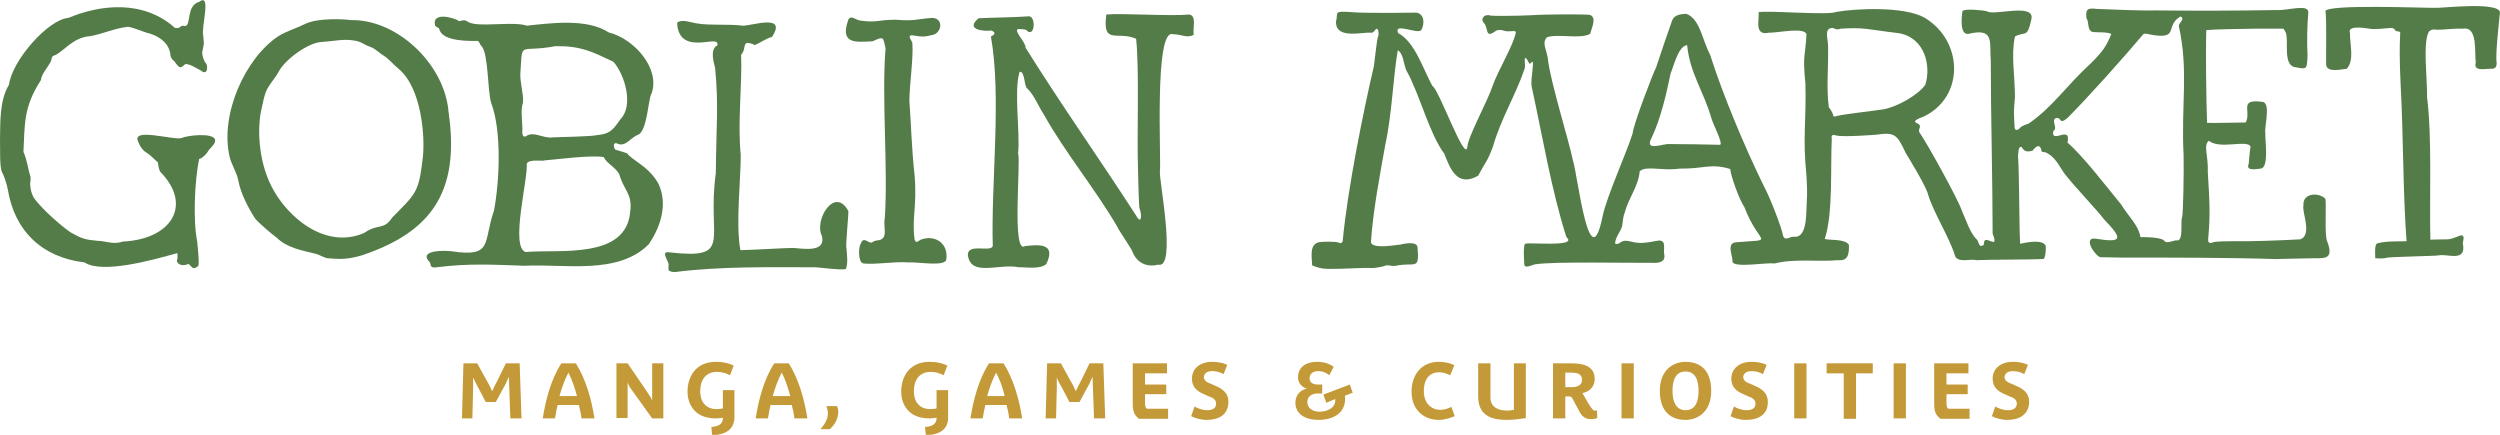
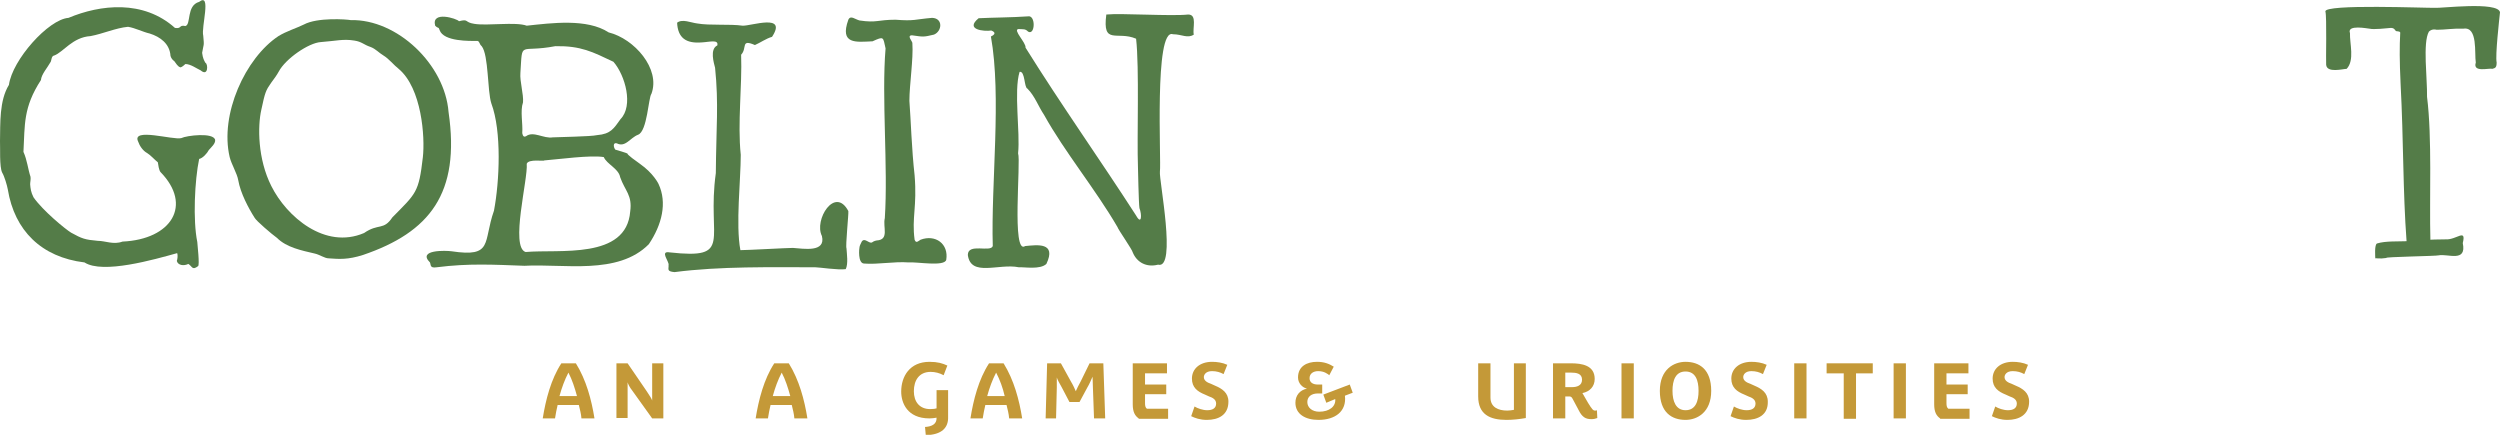
<svg xmlns="http://www.w3.org/2000/svg" version="1.1" id="Layer_1" x="0px" y="0px" viewBox="0 0 671.6 116.8" style="enable-background:new 0 0 671.6 116.8;" xml:space="preserve">
  <style type="text/css">
	.st0{fill:#547C48;}
	.st1{fill:#C49938;}
</style>
  <g>
    <g>
      <g>
        <path class="st0" d="M53.9,18.9c2.1,1.8,2-1.8,1.3-2c-0.4-0.7-0.7-1.2-0.9-2.7c0.4-2.5,0.6-1.6,0.3-4.6C54,7.3,56.9-2.1,53.5,0.5     c-3.5,1-2.1,6.1-3.7,6.5c-1.8-0.4-0.9,0.8-2.8,0.5C38.5-0.1,27,1.2,18.4,4.8C13,5.2,3.3,16.1,2.4,22.8C-0.2,27,0.1,33.1,0,37.9     c0.1,1.6-0.2,7,0.6,8.5c0.6,1,1.3,3.4,1.5,4.5c1.8,11,9,18.2,20.6,19.6c4.9,3.2,18.8-0.8,24.9-2.5c0.2,0.5,0.1,1.6-0.1,2.1     c0.3,1.2,1.9,1.4,3.1,0.8c1.1,0.7,1,1.8,2.6,0.6c0.5-0.2-0.2-6.1-0.2-6.5c-1.2-5.8-0.7-16.6,0.5-22.3c1-0.2,2.2-1.6,2.6-2.4     c0.6-0.7,1.8-1.7,1.7-2.7c-0.4-2.1-7.7-1.2-9.1-0.5c-2.1,0.6-13.4-2.9-11.6,0.9c0.4,1.2,1.3,2.5,2.4,3.1c1,0.6,2,1.8,2.9,2.5     c0.1,0.7,0.3,2.1,0.7,2.6c8.7,8.9,3,18.1-10.2,18.7c-2.4,0.9-4.6-0.2-6.6-0.2c-3.5-0.3-4.3-0.6-7.2-2.2C17.6,61.6,11.5,56.6,9,53     c-0.7-1.4-0.8-2.3-0.9-3.5c0-0.6,0.2-1.3,0.1-2c-0.7-2.1-0.9-4.5-1.9-6.7c0.4-7.3-0.1-11.9,4.7-19.3c0.1-1.5,1.8-3.4,2.5-4.7     c0.4-0.4,0.2-1.8,1.1-1.9C17,14,19.5,10,24.3,9.7c3.3-0.6,6.8-2.2,10.1-2.5c1.9,0.3,4,1.4,5.8,1.8c2.9,0.9,5.4,2.8,5.6,6     c0.1,0.5,0.6,1.2,1,1.4c0.5,0.6,0.9,1.5,1.7,1.7c0.4-0.1,1-0.6,1.3-0.9C51.2,17.2,52.8,18.4,53.9,18.9z" />
        <path class="st0" d="M120.5,30.1c-1-12.8-13.8-25-26.3-24.7c-1-0.2-8.9-0.8-12.6,1.2c-1.8,0.9-4.7,1.8-6.8,3.1     c-8.9,5.9-15.8,21-13.1,32.5c0.5,2,2,4.4,2.3,6.2c0.6,3.5,2.8,7.6,4.4,10.1c0.4,0.8,4.6,4.4,6,5.4c2.6,2.6,6.7,3.4,10.1,4.2     c1.4,0.3,2.7,1.3,3.8,1.3c2.8,0.2,5.1,0.4,9.2-0.9C115.4,62.4,123.7,52,120.5,30.1z M113.6,42.2c-1.1,9.6-1.8,9.7-8.2,16.2     c-2.4,3.6-3.7,1.5-7.6,4.2C87.3,67.1,77,58.2,72.9,50c-3.7-7.3-3.7-16.1-2.7-20.5c1-4.7,1.2-5.2,2.6-7.2c0.8-1.1,1.5-2,2.1-3.1     c1.8-3.4,8-7.7,11.3-7.9c4.1-0.3,6-0.9,9-0.4c2,0.3,2.5,1.1,4.3,1.7c1.4,0.5,2.3,1.6,3.5,2.3c1.5,0.9,2.8,2.6,4.1,3.6     C113.3,23.7,114.2,36.8,113.6,42.2z" />
        <path class="st0" d="M176.9,49.4c0,0-1.3-2.8-5-5.4c-3.7-2.6-3.3-2.7-3.3-2.7c-0.1-0.2-3-1-3.3-1.1c-0.5-0.6-0.7-2,0.4-1.7     c2.3,1.2,3.6-1.5,5.7-2.3c2.5-0.9,2.8-10.1,3.6-11c2.5-6.7-4.6-14.8-11.5-16.5c-5.8-3.8-15.4-2.5-22-1.8     c-3-1.1-10.6,0.1-14.1-0.5C124.7,6,126,5,123.3,5.7c-0.5-0.7-7.5-2.9-6.4,1.2c0.9,0.9,0.9,0.2,1.2,1.2c1.1,3.1,8.1,2.9,10.2,2.9     c0.6,0.2,0.4,0.8,1.1,1.4c1.9,2.4,1.5,12.1,2.6,15.4c2.8,7.5,2.2,20.9,0.7,28.8c-3,8.5-0.1,12.6-11.4,10.9     c-1.4-0.2-9.3-0.5-5.8,3c0.3,0.6-0.1,1.6,1.8,1.3c8.7-1.1,15.3-0.7,23.6-0.4c10.5-0.6,25.1,2.6,33.4-5.8     C177.8,60.4,179.3,54.5,176.9,49.4z M139.8,19.6c0.6-9-0.5-5.3,9.4-7.2c6.9-0.1,9.9,1.5,15.6,4.2c3.2,3.7,5.4,11.8,1.9,15.4     c-1.8,2.5-2.6,4-6.3,4.3c-1.7,0.4-10.3,0.5-11.9,0.6c-2.5,0.4-5.2-1.8-7.2-0.3c-0.9,0.5-1-0.9-1-0.9c0.2-2.4-0.6-5.9,0.2-8.2     C140.7,25.4,139.6,21.8,139.8,19.6z M169.3,56.8c-1,13-19.1,10.1-28.1,10.9c-4.2-1.3,0.7-19.7,0.3-23.7c0.5-1.4,4.7-0.6,4.7-0.9     c3.8-0.3,12.5-1.5,16-0.9c0.8,1.9,4,3.1,4.4,5.4C167.9,51.3,169.9,52.4,169.3,56.8z" />
        <path class="st0" d="M179.9,67.8c-2.8-0.5,0,2.6-0.3,3.4c0.1,1.1-0.6,1.7,1.6,1.9c12.3-1.6,26.1-1.3,37.8-1.3     c1.1,0,6.2,0.8,8.2,0.5c0.7-1.4,0.3-4.1,0.2-5.6c-0.3-0.5,0.6-9.2,0.5-10c-3.6-6.8-9.3,2.4-7.1,6.7c1.1,4.5-4.9,3.4-7.8,3.2     c-1.6,0-12.2,0.6-14.1,0.6c-1.3-6.9,0.1-18.8,0.1-25.6c-0.9-8.6,0.4-18.5,0.1-26.9c1.7-1.8-0.2-4.3,3.7-2.6     c1.4-0.6,3.1-1.8,4.6-2.2c4.2-6.4-5.6-2.9-7.9-3c-3.4-0.5-8.9,0-12.2-0.6c-1.7-0.2-4-1.3-5.4-0.2c0.2,4.1,2.4,5.6,6.5,5.3     c2.2-0.1,4.7-0.9,4.3,0.8c-2.1,1-0.9,4.8-0.6,6c1,9.8,0.3,15.9,0.2,28.3C189.8,64.5,197.2,69.7,179.9,67.8z" />
        <path class="st0" d="M235.5,64.6c0,0-0.7,0.1-1.2,0.5c-0.8,0.5-2-1.4-2.8-0.2c-0.2,0.4-0.6,1.2-0.6,1.5c-0.1,0.3-0.5,4.3,1.2,4.4     c3.7,0.3,8.1-0.6,12-0.3c2.2-0.2,9.6,1.2,10.1-0.7c0.7-4.3-2.9-6.9-6.9-5.4c-0.8,0.5-1.2,1-1.6,0c-0.8-6,0.7-8.8,0-17.3     c-0.8-7.1-1-14.8-1.4-20c0-4.3,1.1-11.3,0.8-15.5c0.1-0.4-1.7-2.2,0-2.1c2.9,0.4,2.9,0.5,5.8-0.2c2.2-0.9,2.5-4.4-0.5-4.5     c-4.7,0.4-4.7,0.9-9.8,0.5c-4.9,0-5,0.9-9.7,0.2c-1.2-0.3-2.4-1.5-3-0.2c-2.4,6.7,2.1,6,6.5,5.8c3.1-1.4,2.8-1.2,3.5,1.9     c-1.1,13.2,0.7,31.9-0.2,45.6C237.1,61,239,64.4,235.5,64.6z" />
        <path class="st0" d="M273.7,71.8c1.5-0.1,5.7,0.7,7.4-0.9c2.8-5.9-2.5-5.1-5.7-4.8c-3.7,2.6-1.1-22.8-1.9-24.9     c0.6-5.8-1.2-16.6,0.4-21.9c1.5-0.3,1.2,4.2,2.1,4.5c2,2,2.9,4.7,4.5,7.1C286,40.8,294.4,51,300.2,61c0.2,0.7,4,6.1,4.1,6.8     c1.1,2.7,3.7,4.1,6.8,3.3c5.1,1.4,0.2-22.9,0.5-25c0.4-2.8-1.6-38.7,3.5-36.9c2.4,0,3.9,1.2,5.6,0.1c-0.4-1.7,1-5.4-1.5-5.4     c-4.5,0.5-18-0.4-22,0c-1.1,8.4,2.9,4.3,8,6.5c0.9,7.9,0.2,26.7,0.5,34.4c0,0,0.2,10,0.4,11.1c0.7,1.8,0.6,4.7-0.9,2     c-9.6-14.9-20.1-29.7-29.7-45.1c0.2-1.3-3.5-4.8-1.9-5c1.4,0.1,1.8-0.1,2.6,0.7c1.9,1.1,2.1-4.6-0.1-4.1     c-4.3,0.3-9.3,0.3-13.2,0.5c-3.8,3.1,1.5,3.6,3.4,3.3c1.3,0.5,1,1.1-0.1,1.6c2.9,16.2,0,39.4,0.5,56.3c-0.6,1.8-6.7-0.9-6.7,2.4     C260.8,74.5,268.3,70.7,273.7,71.8z" />
      </g>
      <g>
        <path class="st0" d="M641.1,69.3c-0.9-0.3,13.5-0.5,14-0.7c2.5-0.5,7.6,2,6.5-3.3c1-4.1-1.7-0.8-4.6-1c-2.5,0-4.1,0.1-4.1,0.1     c-0.3-11,0.5-27.3-0.9-38.4c0.1-4.9-1.2-14.5,0.5-17.5c0.9-0.9,2.1-0.5,2.1-0.5c2.4,0,4.3-0.4,7.2-0.3c3.9-0.6,2.9,6.7,3.3,9.1     c-0.9,2.8,3.6,1.4,4.4,1.7c0.8-0.2,1.2-0.3,1.2-1.7c-0.4-2,0.7-11.5,0.9-13.5c-0.5-3-16.2-1-17.5-1.2c-1.8,0.1-29.9-1.1-29.4,1     c0.4,1.3,0.1,13.4,0.2,14.3c0.2,2.3,4.5,1.1,5.5,1.1c2.2-2.3,0.8-6.8,0.9-9.6c-0.9-2.4,4.8-1.2,5.2-1.2c1.2,0.3,4.6-0.1,5.8-0.2     c0.9,0,1.1,0.6,1.3,0.8s1.2,0,1.2,0.5c-0.2,3.7-0.2,7.4,0.1,13.8c0.8,15,0.6,28.8,1.6,42.2c-2,0.1-5.7-0.1-7.9,0.6     c-0.8,0.2-0.5,3.8-0.5,4C638.2,69.3,639.2,69.6,641.1,69.3z" />
-         <path class="st0" d="M625.2,64.9c-0.8-1.4-0.2-9.9-0.5-11.5c-1.8-1.8-6.2-1.6-5.9,1.8c-0.5,1.7,2.5,8-0.9,9.1     c-5.6,0.3-13.4,0.6-18.5,0.5c0,0-4.3,0-4.9,0.3s-1.4,0.3-1.3-0.8c0.6-6.7,0.4-9.9-0.1-18.1c0.2-4.3-1.3-7.2,0.3-8.4     c2.8,2.5,10.7-0.5,11.2,1.7c-0.2,0.5-0.5,4.5-0.5,4.5c-1,2.2,2.6,1.3,3.1,1.3c2.6,0,1.1-8.6,1.4-9.3c-0.5-1.3,1.5-7.9-0.6-8.6     c-6.8-1-3.1,2.4-4.7,5.5c-1.1,0-9.5,0.2-10.4,0.1c-0.2-6.2-0.4-18.6-0.2-24.9c3-0.3,9.4-0.3,13.5-0.4c2.4,0,5.8,0,7.2,0     c0,0,0.5,0.6,0.7,1.2c0.8,2.4-1,9.1,2.9,9.2c0,0,2.1,0.6,2.5-0.1c0.4-0.7,0.4-3.2,0.4-3.2c-0.2-3.3-0.1-8,0.2-11.4     c0.2-2.5-5.6-0.5-8.5-0.7c-11.7,0.2-22,0.2-31.8,0.1c-4.7,0.1-11.5-0.2-16.4-0.4c-2.9-0.4-3.1,0.3-2.9,2.5c0.8,1,0.1,3.3,1.7,3.7     c2.3,0.2,3.3-0.1,5,0.5c-1.3,3.2-2.2,4.6-5.4,7.8c-6.9,6.3-10,11.5-16.8,16.3c0,0-2,0.6-2.4,1.2c-0.4,0.5-1.3,0.9-1.4-0.2     c-0.2-4.2-0.3-3.6,0.1-8.1c0-5.7-1.1-11.3,0-16.3c2.8-1.5,3.3,0.6,4.4-4.6c1.1-4.6-10.2-0.8-12-2.2c-0.7-0.2-6-0.8-6.5,0     c-0.3,1.9-0.7,6.4,1.6,6.1c7.1-1.7,5.6,2.2,6,7.2c0,13.3,0.5,33.5,0.5,46.5c0.2,0.6,0.7,1.5,0.4,2.2c-1.5-0.1-2.7-1.6-2.8,0.8     c-1.5,1-1.3-1.2-1.9-1.5c-1.8-1.8-2.8-5.1-4-7.8c-1.1-3.2-9.4-18.2-11.4-21c-0.4-1.1,0.9-1.5-0.4-2.3c-1.1-0.4-1.2-0.9,1.4-1.8     c11.2-5.2,10.9-20.3,0.5-26.6c-5.5-3.2-18.8-2.5-23.8-1.6c-2.2,1-18.5-0.5-20.9,0.1c0.4,1.4-1.4,6.4,2.7,5.5     c2.9,0,9.2-1.5,10.2,0.3c-0.3,6-1.1,5.5-0.3,13.2c0.3,10.4-0.8,14.3,0.3,25c0.3,5.3,0.1,5.6,0,8.6c-0.1,2.6-0.1,8.2-3.5,7.7     c-0.9-0.1-2.3,1.3-2.8-0.3c-0.4-2.3-3.6-10.5-5.2-13.4c-5-10.2-10.9-24.2-14.4-35.2c-2.2-4.2-2.7-9.6-6.4-11     c-1.4,0.1-3.2,0.2-3.8,1.8c-1.6,4.5-3.2,9.3-4.3,12.6c-0.8,1.5-6.1,15.3-6.3,17.7c-1.6,5.2-7,17-8.1,22.4     c-3.5,17.3-6.7-11.3-7.9-14.9c-1.2-5.8-5.7-20-6.7-26.8c-0.2-3-1.9-4.9-0.3-6.5c3.1-1,8.8,0.6,11.6-0.9c0.3-1.5,1.9-4.4-0.1-5.1     c-1.3-0.2-11.8-0.2-15.9,0.1c-4.1,0.2-10.1,0.2-10.7,0.1c-1.7-0.6-2.8,0.8-2,1.8c1.5,1.4,0.3,4.5,3.2,2.4     c0.6-0.5,1.7-0.4,2.5-0.1c1.3,0.4,3.2-0.4,3,0.5c-0.7,3.5-4.7,10-6.2,14.2c-1.4,4.3-6.6,13.6-6.8,16.4     c-0.5,4.8-7.7-15.6-9.4-16.3c-2.4-4.3-4.7-11.9-9.2-14.2c-1.3-3,5.2,0.4,6.2-0.8c0.8-1.3,1.1-4.2-1.2-4.7c-1.2,0-13,0.2-17-0.1     c-5.7-0.4-4-0.1-4.7,2.6c0,4.8,7.1,2.6,9.7,2.9c0,0,0.6-0.3,0.8-0.7c0.9-1.3,1.2,1.3,0.7,2c-0.2,0.7-1,7.6-1,7.6     c-2.8,12-7.1,33.1-8.4,47.1c0,0-0.2,0.8-1,0.4c-0.8-0.4-4.8-0.3-5.5-0.1c-2.6,0.7-1.7,4.4-1.7,6.2c2.9,1.2,4,0.9,7.8,0.9     c4.1-0.1,5.6-0.3,8.6-0.2c0.5,0,2.8-0.4,3.2-0.6c0.4-0.2,0.4-0.1,1-0.1c0.6,0.1,1.3,0.2,1.9,0.1c5.1-1.1,6.4,1.5,5.8-5     c-0.2-1.8-4.2-0.8-4.6-0.7c-0.6,0-7.8,1.4-7.9-0.7c0.5-8.1,2.5-18.6,3.9-26.4c1.7-7.6,2.1-18.3,3.3-25.1c1.5,0.8,1.6,3.9,2.3,5.4     c3.6,6.4,6.1,16.9,10.2,22.4c1.6,4.1,3.5,9.1,9.1,5.9c2-3.8,2.3-3.4,4-7.9c2.1-7.4,6.2-14,8.5-20.9c0.3-1.1-0.4-3.3,0.4-2.7     c0.7,0.7,0.7,1.9,1.3,1.2c1.3-1.7-0.3,4.3,0.2,6.5c2.8,12.8,5.3,27.8,9.3,40.3c3.3,2.8-10.1,1.3-11.1,1.8     c-0.6,0.6-0.2,5.4-0.2,5.7c0.4,1,2.1-0.1,3-0.2c5-0.8,25.9-0.3,31.4-0.4c1.3,0.1,3.6,0,3.2-2.2c-0.4-1.3,0.9-4.3-2-3.7     c-3.1,0.6-4.4,0.7-6.1,0.4c0,0-1.7-0.5-2.6-0.4c-0.8,0.1-1.3,0.6-1.5,0.7c-0.2,0.1-1.1,0.4-1-0.2c0.2-1.8,1.6-3.1,1.9-4.6     c0.1-0.5,0.2-2.3,0.6-3.3c1.2-4.4,3.7-7.1,4.1-11.3c1.8-1.6,6.1,0,10.7-0.7c6.6,0.1,8.3-1.5,13.6,0.1c0.2,2,2.5,8.4,3.8,10.2     c4,10.6,8.7,8.5-2.3,9.5c-2.7,0.2-0.6,4.2-0.9,5.2c0.4,1.8,9.6,0.1,11.3,0.5c5.3-1.4,11.8-0.4,17.1-0.9c3,0.3,2.9-2.2,2.9-4.1     c-0.9-1.7-5.4-1.2-6.5-1.6c2.3-6.9,1.5-19.5,1.9-26.9c0,0-0.5-1.5,1.2-0.9c1.7,0.5,10.7-0.2,10.7-0.2c4.9-0.7,5.6-0.2,7.9,4.8     c0.9,1.5,5.7,9.3,6.1,11.4c1.5,4.8,5.7,11.5,7.1,16c0.5,2.5,4.4,1,5.8,1.5c4.3-0.2,13.3-0.1,17.9-0.3c0.8,0.2,0.9-3.7,0.7-3.7     c-1-1.7-5.5-0.7-6.8-0.4c-0.3-4.7-0.2-19-0.6-23.8c0.2-0.5,0-2.5,1-2.2c0.8,1.4,1.6,1.3,2.9,1c0,0,1.1-1.5,1.8-1.2     c1.2,1-0.2,1.5,1.6,1.6c2.6,1,3.7,3.6,5.1,5.6c2.5,3.3,8.4,9.4,10.8,12.5c5.1,5.3,4.9,6.3-2.5,5.1c-3.2-0.3-0.1,4.5,1.4,5     c0.6,0,5.6,0.1,5.6,0.1c12.7,0,28.9,0,41.6,0.4c0,0,7.9-0.2,9.2-0.2C624.3,69.3,627.1,70,625.2,64.9z M462.1,38.9     c-3-0.1-10.6-0.2-13.6-0.2c-1.7-0.2-6.9,2.2-4.8-1.7c2.5-5.3,4-12,5.1-17.3c0.6-1.2,1.9-6.9,4.1-7.5c0.4-0.4,0.4,0.5,0.4,0.5     c0.8,7.1,4.5,12.2,6.4,18.9C460.2,33.5,462.9,38.4,462.1,38.9z M505.8,29.4c-1.8,0.3-10.9,1.3-12.5,1.8c-0.6,0.2-0.8,0.2-0.9-0.5     c-0.2-0.7-1.1-1.9-1.1-1.9c-0.7-5.1-0.1-10.4-0.2-16.1c0.1-2.2-1.3-5.1,1.2-5.2c0.4,0,0.9,0.7,2.2,0.2c6.5-0.4,7,0.2,15.5,1.2     c7.3,1.2,8.8,9.1,7.2,13.9C515.2,25.6,509.5,28.8,505.8,29.4z M586.6,41.7c0.1,4.2-0.1,15.8-0.4,16.7c-0.5,1.1,0.4,6-1.2,6.2     c-0.7-0.3-2.8,1-3.5,0.2c-0.6-1.2-6.1-1.1-6.5-1.1c-0.5-3.2-3.1-5.4-5.2-8.8c-4.2-5.1-10.2-13-14.4-16.6c1.1-4.9-4.5,0.6-3.8-3.1     c1.3-0.8-0.5-2.5,0.5-3.4c1.9-0.7,0.8,2,3.3-0.1c5.6-5.6,15.4-16.6,20.2-22.3c0.3-0.5,0.9-0.4,1.6-0.2c8.7,1.7,4.1-2.2,8.6-4.8     c1.2,0.8-0.2,1.4-0.5,2.5C588,19.2,585.9,27.7,586.6,41.7z" />
      </g>
    </g>
    <g>
-       <path class="st1" d="M137.1,112.4l-0.3-8.3c0-1.1-0.1-2.3-0.1-2.9h0c-0.3,0.7-0.9,2.1-1.4,2.9l-2.1,3.9h-2.7l-2.1-4    c-0.5-0.9-1-1.9-1.3-2.6h0c0,0.7,0,1.8,0,2.7l-0.2,8.3h-2.8l0.4-14.8h3.7l2.7,4.9c0.6,1,1.1,2.1,1.3,2.6h0    c0.3-0.7,0.8-1.7,1.3-2.6l2.4-4.9h3.7l0.5,14.8H137.1z" />
      <path class="st1" d="M156.2,112.4c-0.1-1.2-0.4-2.4-0.7-3.6h-5.7c-0.3,1.2-0.5,2.4-0.7,3.6h-3.3c0.8-5,2.2-10.5,5-14.8h3.9    c2.8,4.5,4.2,9.8,5,14.8H156.2z M152.7,100.1L152.7,100.1c-1,1.9-1.8,4.1-2.4,6.3h4.7C154.4,104.2,153.7,102,152.7,100.1z" />
      <path class="st1" d="M175.2,112.4l-5.3-7.4c-0.8-1-1.2-1.9-1.3-2.3h0v9.6h-3V97.6h3l5.2,7.6c0.8,1.2,1.3,2,1.4,2.4h0v-10h3v14.8    H175.2z" />
-       <path class="st1" d="M191.3,116.9l-0.2-2.2c1.7-0.1,3.2-0.7,3.1-2.5c-0.5,0.1-1.3,0.2-1.9,0.2c-6,0-7.6-4.2-7.6-7.2    c0-4.1,2.3-8,7.6-8c2.2,0,3.5,0.4,4.8,1l-1,2.6c-1.1-0.6-2.3-0.9-3.5-0.9c-3.1,0-4.5,2.3-4.5,5.2c0,2.8,1.5,4.8,4.4,4.8    c0.8,0,1.4-0.1,1.7-0.2v-4.9h3.1v7.2C197.3,114.9,195.5,116.8,191.3,116.9z" />
      <path class="st1" d="M213.4,112.4c-0.1-1.2-0.4-2.4-0.7-3.6h-5.7c-0.3,1.2-0.5,2.4-0.7,3.6h-3.3c0.8-5,2.2-10.5,5-14.8h3.9    c2.8,4.5,4.2,9.8,5,14.8H213.4z M210,100.1L210,100.1c-1,1.9-1.8,4.1-2.4,6.3h4.7C211.7,104.2,211,102,210,100.1z" />
-       <path class="st1" d="M222.9,115.3h-2.5c1.5-1.7,2-3,2-4.2c0-0.6-0.1-1.2-0.4-2h2.9c0.1,0.3,0.3,1,0.3,1.4    C225.2,112.3,224.4,114,222.9,115.3z" />
      <path class="st1" d="M248.7,116.9l-0.2-2.2c1.7-0.1,3.2-0.7,3.1-2.5c-0.5,0.1-1.3,0.2-1.9,0.2c-6,0-7.6-4.2-7.6-7.2    c0-4.1,2.3-8,7.6-8c2.2,0,3.5,0.4,4.8,1l-1,2.6c-1.1-0.6-2.3-0.9-3.5-0.9c-3.1,0-4.5,2.3-4.5,5.2c0,2.8,1.5,4.8,4.4,4.8    c0.8,0,1.4-0.1,1.7-0.2v-4.9h3.1v7.2C254.8,114.9,253,116.8,248.7,116.9z" />
      <path class="st1" d="M271.1,112.4c-0.1-1.2-0.4-2.4-0.7-3.6h-5.7c-0.3,1.2-0.5,2.4-0.7,3.6h-3.3c0.8-5,2.2-10.5,5-14.8h3.9    c2.8,4.5,4.2,9.8,5,14.8H271.1z M267.6,100.1L267.6,100.1c-1,1.9-1.8,4.1-2.4,6.3h4.7C269.4,104.2,268.6,102,267.6,100.1z" />
      <path class="st1" d="M293.9,112.4l-0.3-8.3c0-1.1-0.1-2.3-0.1-2.9h0c-0.3,0.7-0.9,2.1-1.4,2.9l-2.1,3.9h-2.7l-2.1-4    c-0.5-0.9-1.1-1.9-1.3-2.6h0c0,0.7,0,1.8,0,2.7l-0.2,8.3h-2.8l0.4-14.8h3.7l2.7,4.9c0.6,1,1.1,2.1,1.3,2.6h0    c0.3-0.7,0.8-1.7,1.3-2.6l2.4-4.9h3.7l0.5,14.8H293.9z" />
      <path class="st1" d="M305.9,112.4c-1-0.7-1.6-1.7-1.6-3.8v-11h9.2v2.7h-5.9v3h5.7v2.6h-5.7v2.4c0,0.7,0.1,1.2,0.5,1.5h5.7v2.7    H305.9z" />
      <path class="st1" d="M324.2,112.8c-1.8,0-3.2-0.5-4.2-1l0.9-2.6c0.8,0.5,2.2,1,3.4,1c1.4,0,2.4-0.5,2.4-1.8c0-1.1-1-1.6-1.9-1.9    l-1.1-0.5c-2-0.8-3.5-1.9-3.5-4.3c0-2.6,2.1-4.5,5.4-4.5c1.3,0,2.8,0.2,4.1,0.8l-1,2.5c-0.9-0.5-1.9-0.8-3.1-0.8    c-1.7,0-2.2,1-2.2,1.6c0,1,1,1.5,1.9,1.8l1.1,0.5c1.9,0.8,3.6,1.9,3.6,4.3C330,111.5,327.3,112.8,324.2,112.8z" />
      <path class="st1" d="M361.3,106.3c0.5,4.2-2.6,6.5-7.1,6.5c-3.6,0-6.2-1.6-6.2-4.6c0-2,1.2-3.4,3.1-3.8v0c-1.3-0.3-2.4-1.5-2.4-3    c0-3,2.4-4.2,5.1-4.2c1.9,0,3.2,0.5,4.5,1.3l-1.2,2.3c-0.5-0.4-1.4-1.1-3-1.1c-1.2,0-2.3,0.6-2.3,1.9c0,1.2,1,1.7,2.2,1.7h1.2v2.4    h-1.2c-1.6,0-2.8,0.8-2.8,2.3c0,1.5,1.3,2.6,3.2,2.6c2.7,0,4.5-1.4,4.3-3.4l-2.4,1l-0.8-2.2l7.1-2.7l0.8,2.2L361.3,106.3z" />
-       <path class="st1" d="M386.5,112.8c-3.8,0-7.3-2.5-7.3-7.6c0-4.4,2.6-8,7.3-8c1.8,0,3.2,0.4,4.2,0.9l-1.1,2.7c-1-0.5-2.1-0.8-3-0.8    c-2.3,0-4.1,1.5-4.1,5.1c0,3.4,2.2,5,4.4,5c1.2,0,2.2-0.4,3-0.8l0.9,2.5C389.6,112.3,388,112.8,386.5,112.8z" />
      <path class="st1" d="M404.7,112.8c-4.5,0-7.6-1.5-7.6-6.3v-8.9h3.3v9.2c0,2.6,2.1,3.5,4.5,3.5c0.6,0,1.2-0.1,1.8-0.2V97.6h3.2    v14.7C408.2,112.6,406.4,112.8,404.7,112.8z" />
      <path class="st1" d="M427.5,112.6c-1.6,0-2.5-0.6-3.4-2.4c-0.5-0.9-1.2-2.2-1.6-3c-0.3-0.7-0.7-0.7-1-0.7h-1v5.9h-3.3V97.6h4.8    c2.9,0,6.4,0.5,6.4,4.2c0,2-1.3,3.4-3.3,3.8c0.2,0.4,0.9,1.6,1.5,2.6c1.1,1.8,1.4,2.1,1.9,2.1c0.2,0,0.4,0,0.5-0.1l0.1,2.1    C428.6,112.5,428.1,112.6,427.5,112.6z M422.1,100.1h-1.6v3.9h1.8c1.3,0,2.7-0.4,2.7-2C425,100.3,423.4,100.1,422.1,100.1z" />
      <path class="st1" d="M435.6,112.4V97.6h3.3v14.8H435.6z" />
      <path class="st1" d="M452.8,112.8c-3.7,0-6.9-2-6.9-7.8c0-5.8,3.8-7.8,6.9-7.8c3.7,0,6.9,2,6.9,7.8    C459.7,110.8,455.9,112.8,452.8,112.8z M452.8,99.8c-2.7,0-3.5,2.4-3.5,5.2s0.9,5.2,3.5,5.2c2.7,0,3.5-2.4,3.5-5.2    S455.5,99.8,452.8,99.8z" />
      <path class="st1" d="M469.1,112.8c-1.8,0-3.2-0.5-4.2-1l0.9-2.6c0.8,0.5,2.2,1,3.4,1c1.4,0,2.4-0.5,2.4-1.8c0-1.1-1-1.6-1.9-1.9    l-1.1-0.5c-2-0.8-3.5-1.9-3.5-4.3c0-2.6,2.1-4.5,5.4-4.5c1.3,0,2.8,0.2,4.1,0.8l-1,2.5c-0.9-0.5-1.9-0.8-3.1-0.8    c-1.7,0-2.2,1-2.2,1.6c0,1,1,1.5,1.9,1.8l1.1,0.5c1.9,0.8,3.6,1.9,3.6,4.3C475,111.5,472.2,112.8,469.1,112.8z" />
      <path class="st1" d="M482,112.4V97.6h3.3v14.8H482z" />
      <path class="st1" d="M498.6,100.3v12.2h-3.3v-12.2h-4.6v-2.7h12.4v2.7H498.6z" />
      <path class="st1" d="M508.7,112.4V97.6h3.3v14.8H508.7z" />
      <path class="st1" d="M521.2,112.4c-1-0.7-1.6-1.7-1.6-3.8v-11h9.2v2.7h-5.9v3h5.7v2.6h-5.7v2.4c0,0.7,0.1,1.2,0.5,1.5h5.7v2.7    H521.2z" />
      <path class="st1" d="M539.3,112.8c-1.8,0-3.2-0.5-4.2-1l0.9-2.6c0.8,0.5,2.2,1,3.4,1c1.4,0,2.4-0.5,2.4-1.8c0-1.1-1-1.6-1.9-1.9    l-1.1-0.5c-2-0.8-3.5-1.9-3.5-4.3c0-2.6,2.1-4.5,5.4-4.5c1.3,0,2.8,0.2,4.1,0.8l-1,2.5c-0.9-0.5-1.9-0.8-3.1-0.8    c-1.7,0-2.2,1-2.2,1.6c0,1,1,1.5,1.9,1.8l1.1,0.5c1.9,0.8,3.6,1.9,3.6,4.3C545.1,111.5,542.3,112.8,539.3,112.8z" />
    </g>
  </g>
</svg>